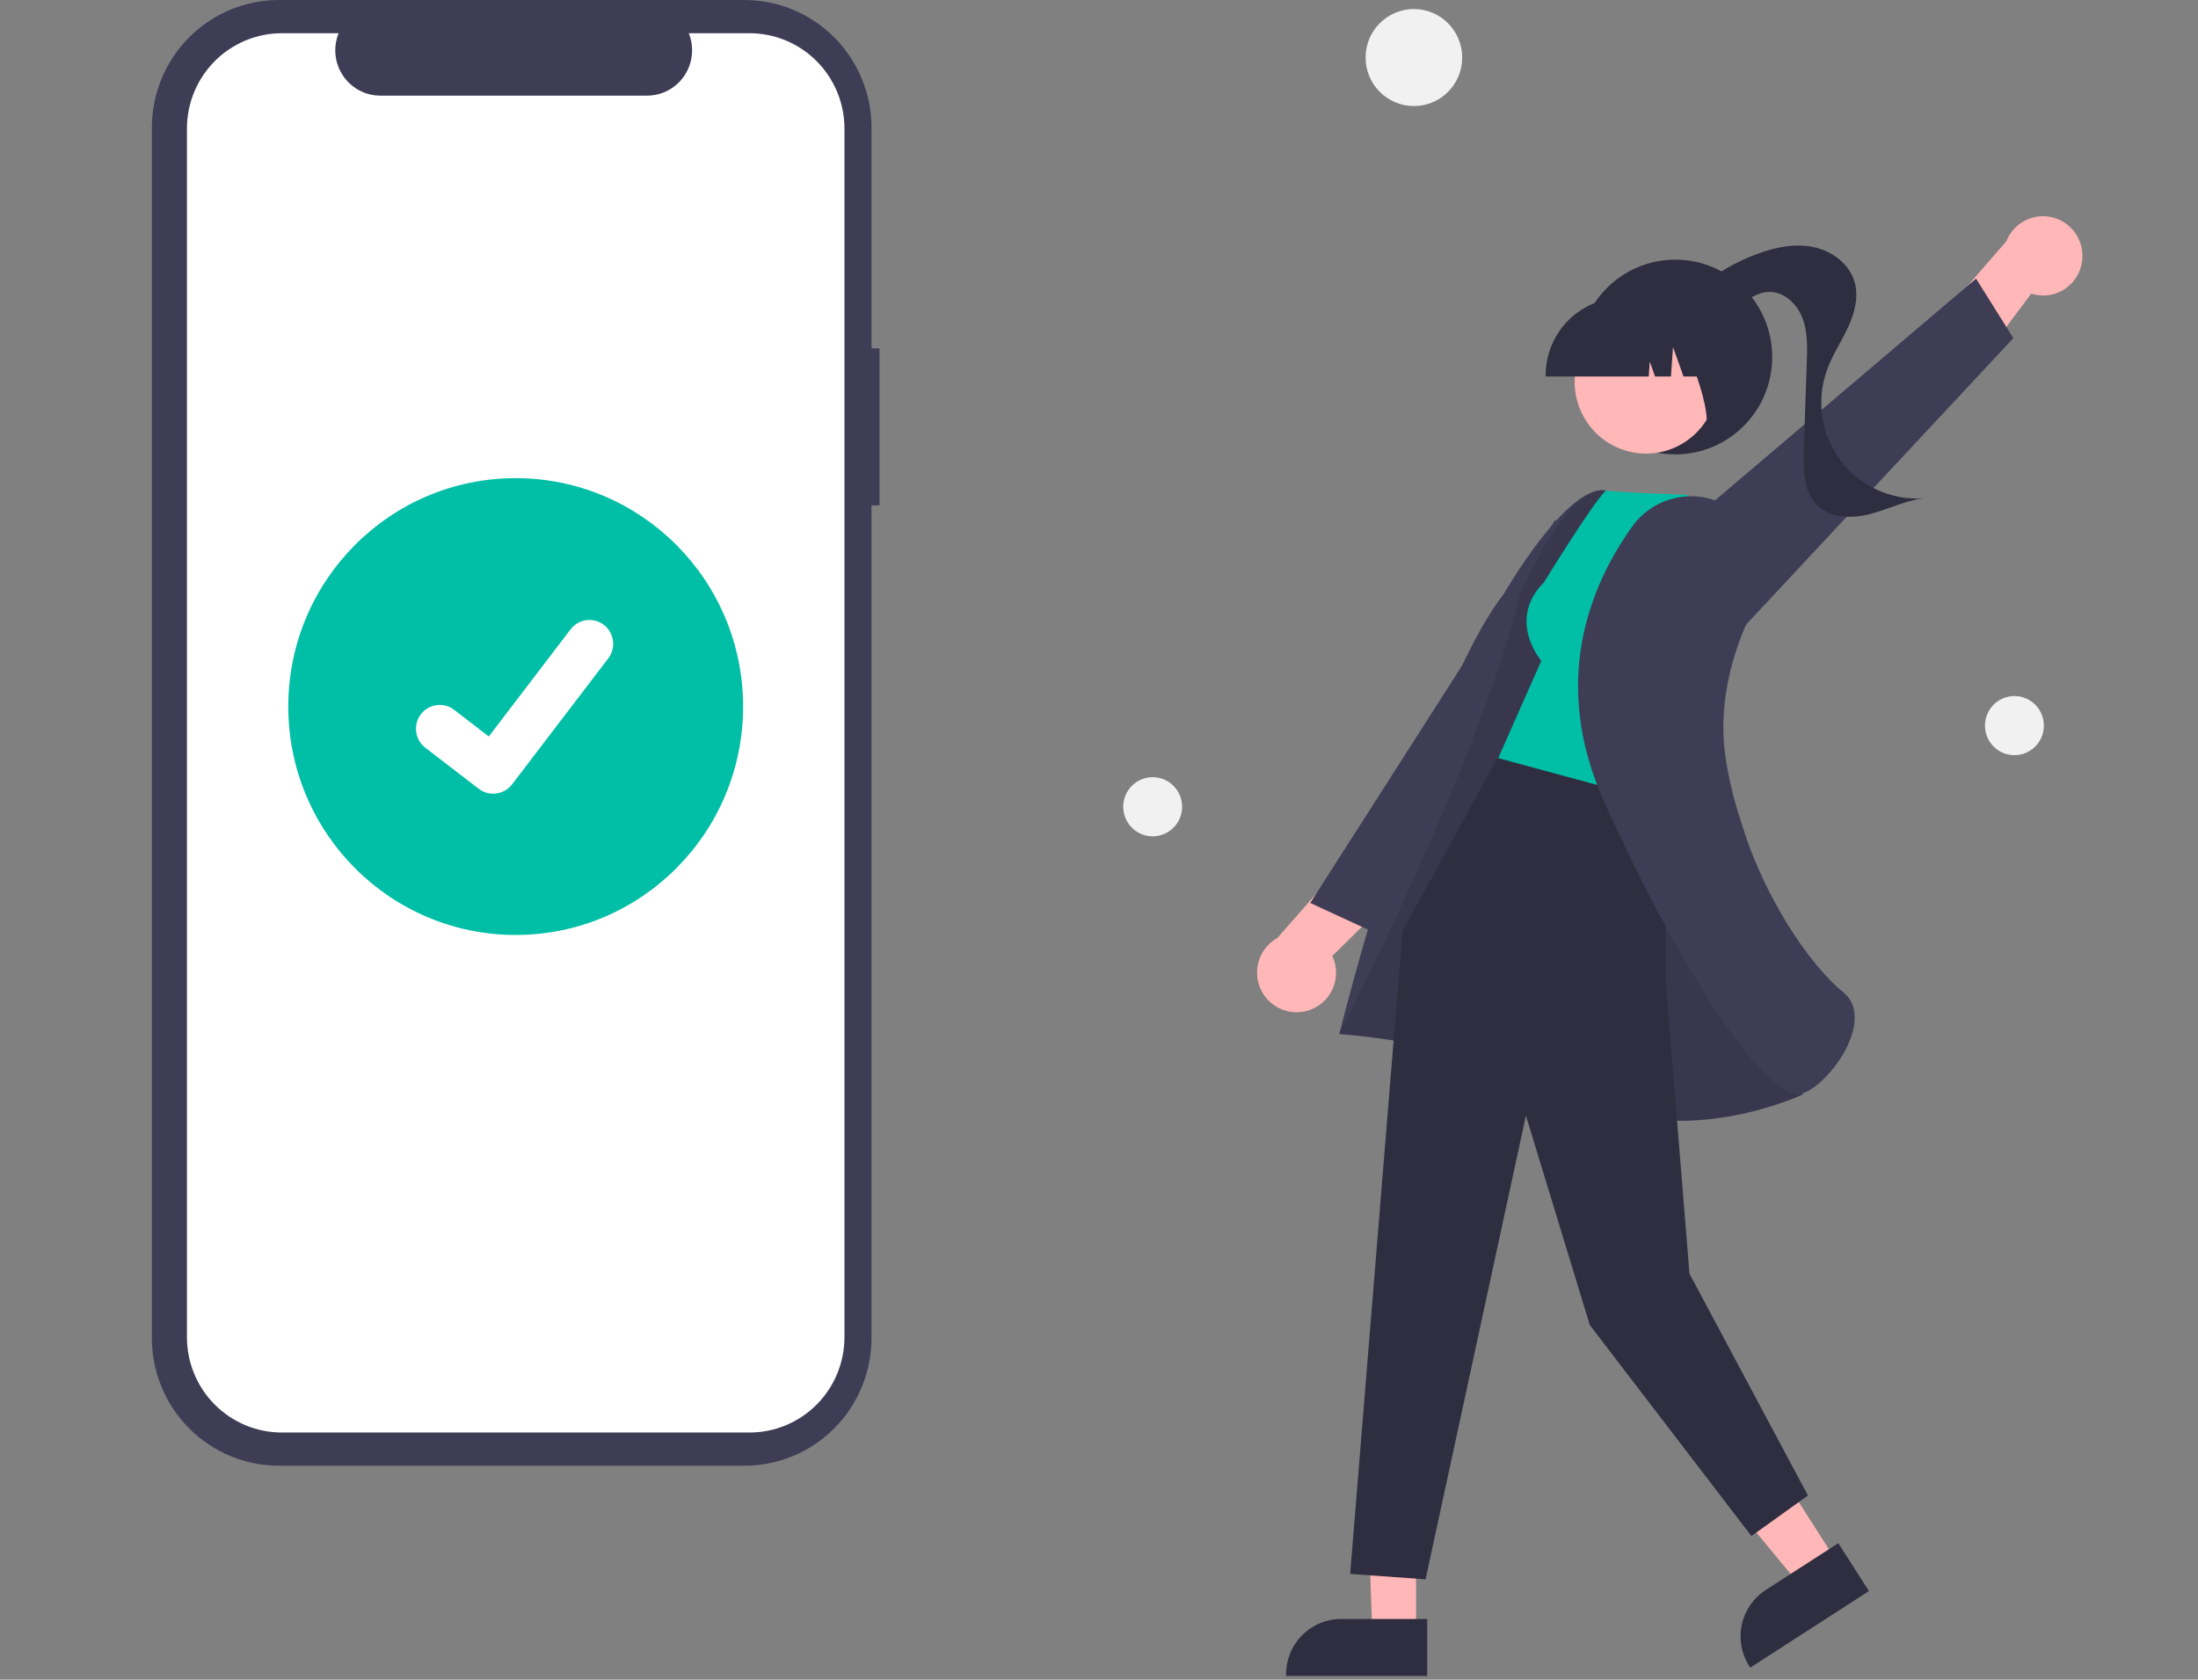
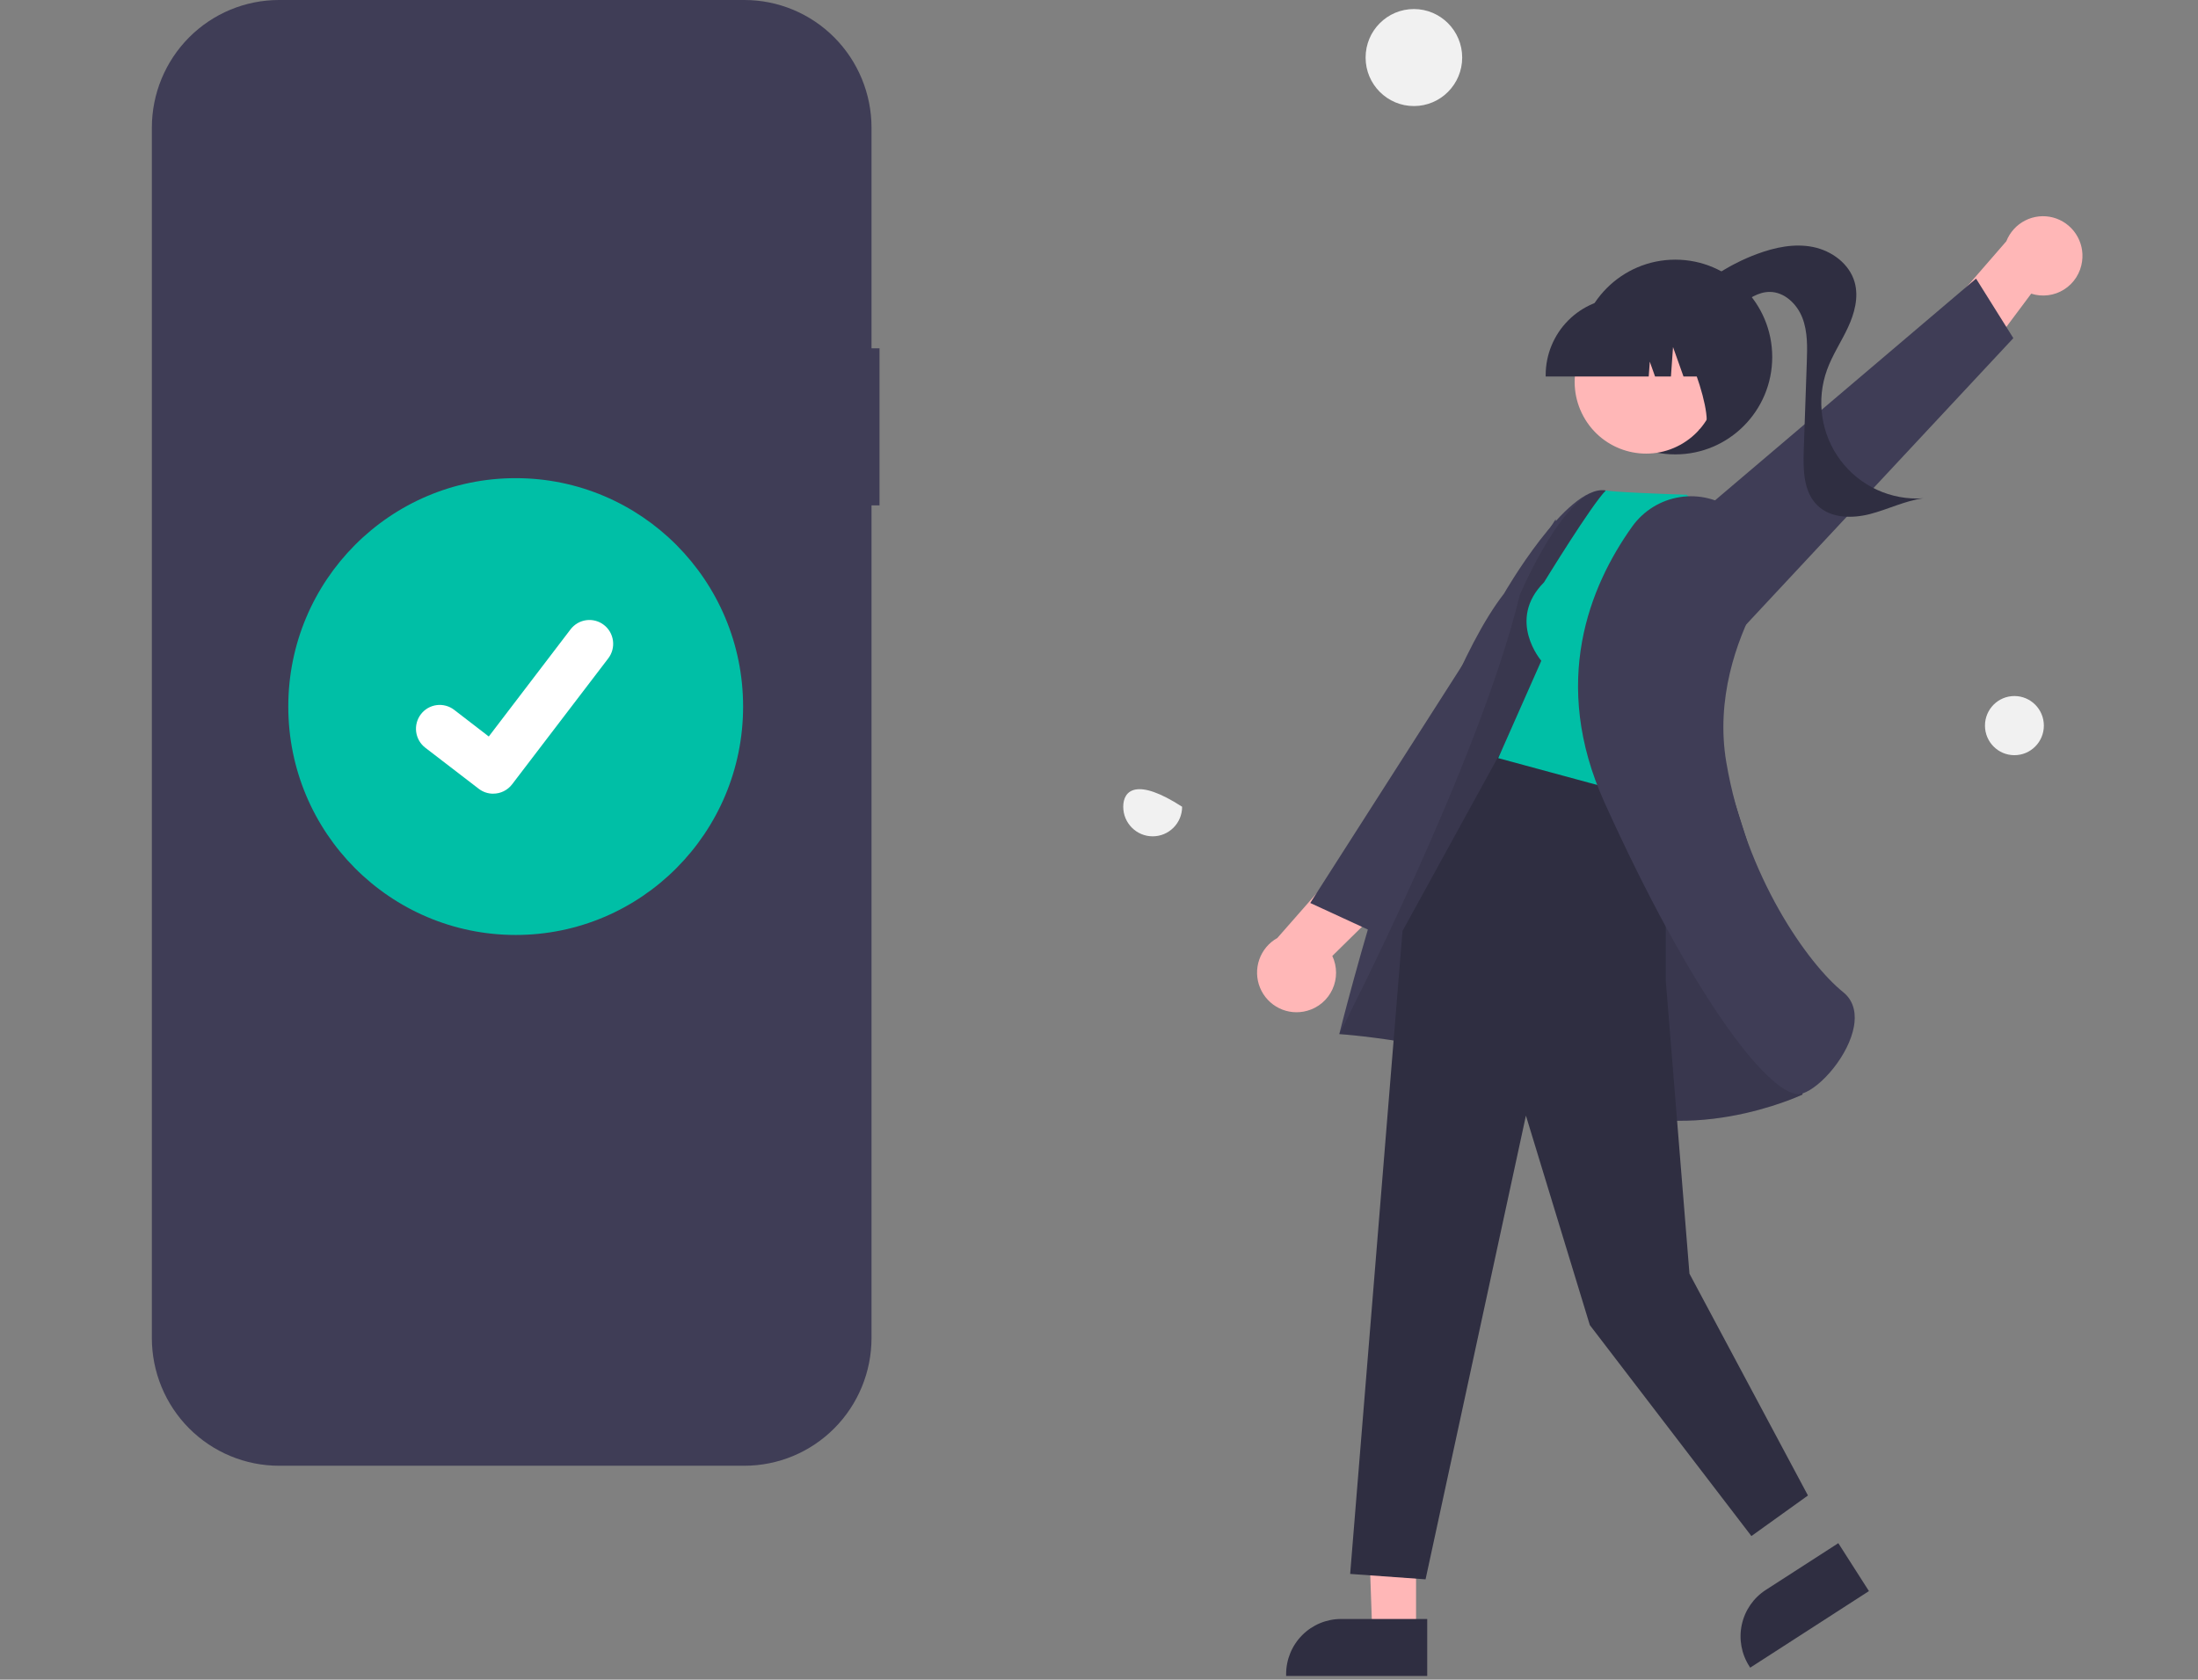
<svg xmlns="http://www.w3.org/2000/svg" width="246" height="188" viewBox="0 0 246 188" fill="none">
  <rect x="0" y="0" width="246" height="188" fill="#808080" stroke="none" />
  <g clip-path="url(#clip0)">
    <path d="M98.437 38.987H97.54V14.293C97.54 12.416 97.171 10.557 96.456 8.823C95.741 7.089 94.693 5.513 93.372 4.186C92.051 2.859 90.482 1.806 88.756 1.088C87.029 0.37 85.179 1.5903e-06 83.311 0H31.225C27.451 -7.22614e-06 23.832 1.506 21.163 4.186C18.495 6.866 16.996 10.502 16.996 14.292V149.768C16.996 151.645 17.364 153.503 18.079 155.237C18.794 156.971 19.842 158.547 21.163 159.874C22.485 161.201 24.053 162.254 25.78 162.972C27.506 163.691 29.356 164.06 31.225 164.06H83.311C87.084 164.06 90.703 162.555 93.372 159.874C96.04 157.194 97.539 153.559 97.54 149.768V56.565H98.437V38.987Z" fill="#3F3D56" />
-     <path d="M83.885 3.718H77.086C77.398 4.488 77.518 5.324 77.433 6.151C77.349 6.978 77.063 7.772 76.601 8.462C76.139 9.152 75.516 9.718 74.785 10.109C74.055 10.5 73.24 10.704 72.412 10.704H42.572C41.745 10.704 40.929 10.5 40.199 10.109C39.468 9.718 38.844 9.152 38.383 8.462C37.921 7.772 37.635 6.978 37.551 6.151C37.466 5.324 37.586 4.488 37.898 3.718H31.548C30.153 3.718 28.771 3.994 27.482 4.531C26.192 5.067 25.021 5.853 24.034 6.845C23.048 7.836 22.265 9.012 21.731 10.307C21.197 11.602 20.922 12.99 20.922 14.392V149.669C20.922 151.07 21.197 152.458 21.731 153.753C22.265 155.048 23.048 156.225 24.034 157.216C25.021 158.207 26.192 158.993 27.482 159.529C28.771 160.066 30.153 160.342 31.548 160.342H83.885C85.28 160.342 86.662 160.066 87.951 159.529C89.24 158.993 90.412 158.207 91.398 157.216C92.385 156.225 93.168 155.048 93.702 153.753C94.236 152.458 94.511 151.07 94.511 149.669V14.392C94.511 12.99 94.236 11.602 93.702 10.307C93.168 9.012 92.385 7.836 91.398 6.845C90.412 5.853 89.24 5.067 87.951 4.531C86.662 3.994 85.28 3.718 83.885 3.718Z" fill="white" />
    <path d="M57.716 104.65C71.773 104.65 83.168 93.204 83.168 79.085C83.168 64.966 71.773 53.52 57.716 53.52C43.66 53.52 32.265 64.966 32.265 79.085C32.265 93.204 43.66 104.65 57.716 104.65Z" fill="#00BFA6" />
    <path d="M55.194 88.838C54.622 88.838 54.064 88.653 53.606 88.307L53.578 88.286L47.596 83.69C47.319 83.477 47.087 83.211 46.912 82.907C46.738 82.603 46.624 82.268 46.578 81.921C46.533 81.573 46.556 81.22 46.646 80.881C46.736 80.543 46.892 80.225 47.104 79.947C47.317 79.668 47.581 79.435 47.884 79.259C48.186 79.084 48.52 78.97 48.866 78.924C49.212 78.878 49.563 78.901 49.901 78.992C50.238 79.082 50.554 79.239 50.831 79.452L54.705 82.436L63.86 70.439C64.073 70.161 64.337 69.928 64.639 69.752C64.942 69.577 65.275 69.463 65.621 69.417C65.967 69.371 66.318 69.394 66.656 69.485C66.993 69.575 67.309 69.732 67.585 69.945L67.586 69.946L67.529 70.025L67.588 69.946C68.147 70.377 68.512 71.013 68.604 71.715C68.696 72.416 68.507 73.126 68.079 73.688L57.311 87.793C57.062 88.118 56.741 88.381 56.375 88.562C56.008 88.742 55.605 88.836 55.197 88.834L55.194 88.838Z" fill="white" />
    <path d="M158.243 11.871C161.228 11.871 163.648 9.44 163.648 6.441C163.648 3.443 161.228 1.012 158.243 1.012C155.258 1.012 152.838 3.443 152.838 6.441C152.838 9.44 155.258 11.871 158.243 11.871Z" fill="#F1F1F1" />
    <path d="M225.453 84.528C227.273 84.528 228.748 83.046 228.748 81.217C228.748 79.389 227.273 77.907 225.453 77.907C223.633 77.907 222.158 79.389 222.158 81.217C222.158 83.046 223.633 84.528 225.453 84.528Z" fill="#F1F1F1" />
-     <path d="M129.008 93.61C130.828 93.61 132.303 92.128 132.303 90.299C132.303 88.471 130.828 86.989 129.008 86.989C127.188 86.989 125.713 88.471 125.713 90.299C125.713 92.128 127.188 93.61 129.008 93.61Z" fill="#F1F1F1" />
+     <path d="M129.008 93.61C130.828 93.61 132.303 92.128 132.303 90.299C127.188 86.989 125.713 88.471 125.713 90.299C125.713 92.128 127.188 93.61 129.008 93.61Z" fill="#F1F1F1" />
    <path d="M233.026 29.255C233.177 28.18 232.93 27.086 232.332 26.182C231.734 25.277 230.826 24.625 229.781 24.347C228.735 24.07 227.625 24.188 226.66 24.678C225.696 25.168 224.943 25.997 224.546 27.007L215.228 37.737L217.962 45.407L227.333 32.87C227.945 33.066 228.592 33.126 229.229 33.044C229.866 32.963 230.477 32.742 231.02 32.397C231.563 32.053 232.024 31.593 232.37 31.05C232.717 30.507 232.941 29.894 233.026 29.255Z" fill="#FFB7B7" />
    <path d="M194.401 71.007L225.333 37.848L221.16 31.186L182.365 64.143L194.401 71.007Z" fill="#3F3D56" />
    <path d="M187.498 50.86C193.49 50.86 198.348 45.98 198.348 39.961C198.348 33.942 193.49 29.063 187.498 29.063C181.505 29.063 176.648 33.942 176.648 39.961C176.648 45.98 181.505 50.86 187.498 50.86Z" fill="#2F2E41" />
    <path d="M188.37 33.804C190.705 31.426 193.53 29.591 196.647 28.428C198.648 27.684 200.826 27.224 202.917 27.646C205.009 28.069 206.987 29.523 207.571 31.584C208.048 33.27 207.556 35.085 206.815 36.672C206.074 38.259 205.086 39.73 204.487 41.377C203.876 43.056 203.692 44.862 203.952 46.631C204.212 48.401 204.908 50.076 205.977 51.507C207.045 52.937 208.453 54.077 210.071 54.822C211.689 55.568 213.467 55.895 215.243 55.775C213.188 56.052 211.293 57.022 209.284 57.539C207.275 58.055 204.904 58.02 203.411 56.575C201.832 55.045 201.8 52.558 201.877 50.355C201.99 47.081 202.104 43.807 202.217 40.533C202.275 38.864 202.325 37.14 201.725 35.582C201.126 34.023 199.701 32.659 198.038 32.673C196.777 32.684 195.661 33.451 194.65 34.207C193.639 34.964 192.569 35.771 191.314 35.883C190.058 35.996 188.625 35.062 188.719 33.8L188.37 33.804Z" fill="#2F2E41" />
    <path d="M146.288 113.14C145.247 113.43 144.135 113.327 143.164 112.85C142.193 112.372 141.43 111.553 141.02 110.549C140.61 109.544 140.581 108.423 140.939 107.398C141.297 106.373 142.016 105.516 142.961 104.989L152.335 94.307L160.263 96.028L149.112 106.998C149.386 107.581 149.53 108.218 149.532 108.863C149.535 109.508 149.397 110.146 149.128 110.731C148.858 111.317 148.465 111.836 147.974 112.252C147.484 112.668 146.908 112.971 146.288 113.14Z" fill="#FFB7B7" />
    <path d="M177.127 74.899L153.765 104.355L146.643 101.071L174.103 58.129L177.127 74.899Z" fill="#3F3D56" />
    <path d="M158.486 163.845L152.918 163.757L153.588 182.819H158.485L158.486 163.845Z" fill="#FFB7B7" />
    <path d="M159.734 181.213H150.089C148.459 181.213 146.896 181.863 145.743 183.021C144.59 184.179 143.943 185.749 143.943 187.387V187.587L159.734 187.588V181.213Z" fill="#2F2E41" />
-     <path d="M195.351 158.789L189.269 162.711L201.435 177.414L205.557 174.756L195.351 158.789Z" fill="#FFB7B7" />
    <path d="M205.744 172.727L197.628 177.961H197.627C196.256 178.846 195.29 180.241 194.943 181.841C194.596 183.441 194.895 185.114 195.776 186.492L195.884 186.66L209.172 178.091L205.744 172.727Z" fill="#2F2E41" />
    <path d="M197.518 100.582C197.518 100.582 184.004 55.496 179.661 54.886C175.318 54.277 168.32 66.455 168.32 66.455C159.247 78.082 149.892 115.747 149.892 115.747C149.892 115.747 165.488 116.727 176.888 122.82C188.289 128.913 201.743 122.511 201.743 122.511L197.518 100.582Z" fill="#3F3D56" />
    <path opacity="0.1" d="M197.518 100.582C197.518 100.582 184.004 55.496 179.661 54.886C175.318 54.277 170.097 66.579 170.097 66.579C165.576 85.348 149.892 115.747 149.892 115.747C149.892 115.747 165.488 116.727 176.888 122.82C188.289 128.913 201.743 122.511 201.743 122.511L197.518 100.582Z" fill="black" />
    <path d="M186.431 87.092V109.747L189.085 142.565L202.346 167.39L196.017 171.931L177.933 148.317L170.781 124.871L159.549 176.775L151.11 176.169L156.97 104.205L168.092 83.949L186.431 87.092Z" fill="#2F2E41" />
    <path d="M172.805 65.179C168.585 69.418 172.503 73.959 172.503 73.959L167.681 84.857L186.669 90.004L193.304 60.221L188.783 55.377C179.742 55.074 179.737 54.886 179.737 54.886C178.153 56.443 172.805 65.179 172.805 65.179Z" fill="#00BFA6" />
    <path d="M194.069 57.136C193.207 56.496 192.226 56.035 191.185 55.779C190.144 55.522 189.063 55.476 188.004 55.643C186.945 55.809 185.929 56.185 185.016 56.749C184.103 57.312 183.31 58.052 182.683 58.926C177.91 65.602 173.496 76.382 179.577 89.827C189.342 111.415 197.84 122.466 201.294 122.465C201.445 122.466 201.595 122.442 201.738 122.395C203.865 121.67 206.939 118.056 207.496 114.871C207.695 113.731 207.647 112.143 206.29 111.053C202.392 107.921 195.393 98.168 193.209 85.331C192.003 78.238 194.343 71.777 196.518 67.606C197.437 65.88 197.706 63.879 197.275 61.971C196.845 60.062 195.744 58.373 194.174 57.213L194.069 57.136Z" fill="#3F3D56" />
    <path d="M188.056 49.789C191.926 47.664 193.349 42.789 191.233 38.902C189.117 35.014 184.264 33.585 180.394 35.71C176.523 37.836 175.101 42.71 177.217 46.598C179.332 50.486 184.185 51.914 188.056 49.789Z" fill="#FFB7B7" />
    <path d="M172.992 42.143H184.525L184.644 40.48L185.235 42.143H187.011L187.245 38.847L188.417 42.143H191.853V41.98C191.851 39.685 190.942 37.485 189.326 35.862C187.711 34.239 185.52 33.327 183.236 33.324H181.61C179.325 33.327 177.135 34.239 175.519 35.862C173.904 37.485 172.995 39.685 172.992 41.98V42.143Z" fill="#2F2E41" />
    <path d="M190.111 48.121L195.032 46.517V34.512H185.736L185.966 34.743C189.169 37.955 192.73 49.352 190.111 48.121Z" fill="#2F2E41" />
  </g>
  <defs>
    <clipPath id="clip0">
      <rect width="246" height="188" fill="white" />
    </clipPath>
  </defs>
</svg>